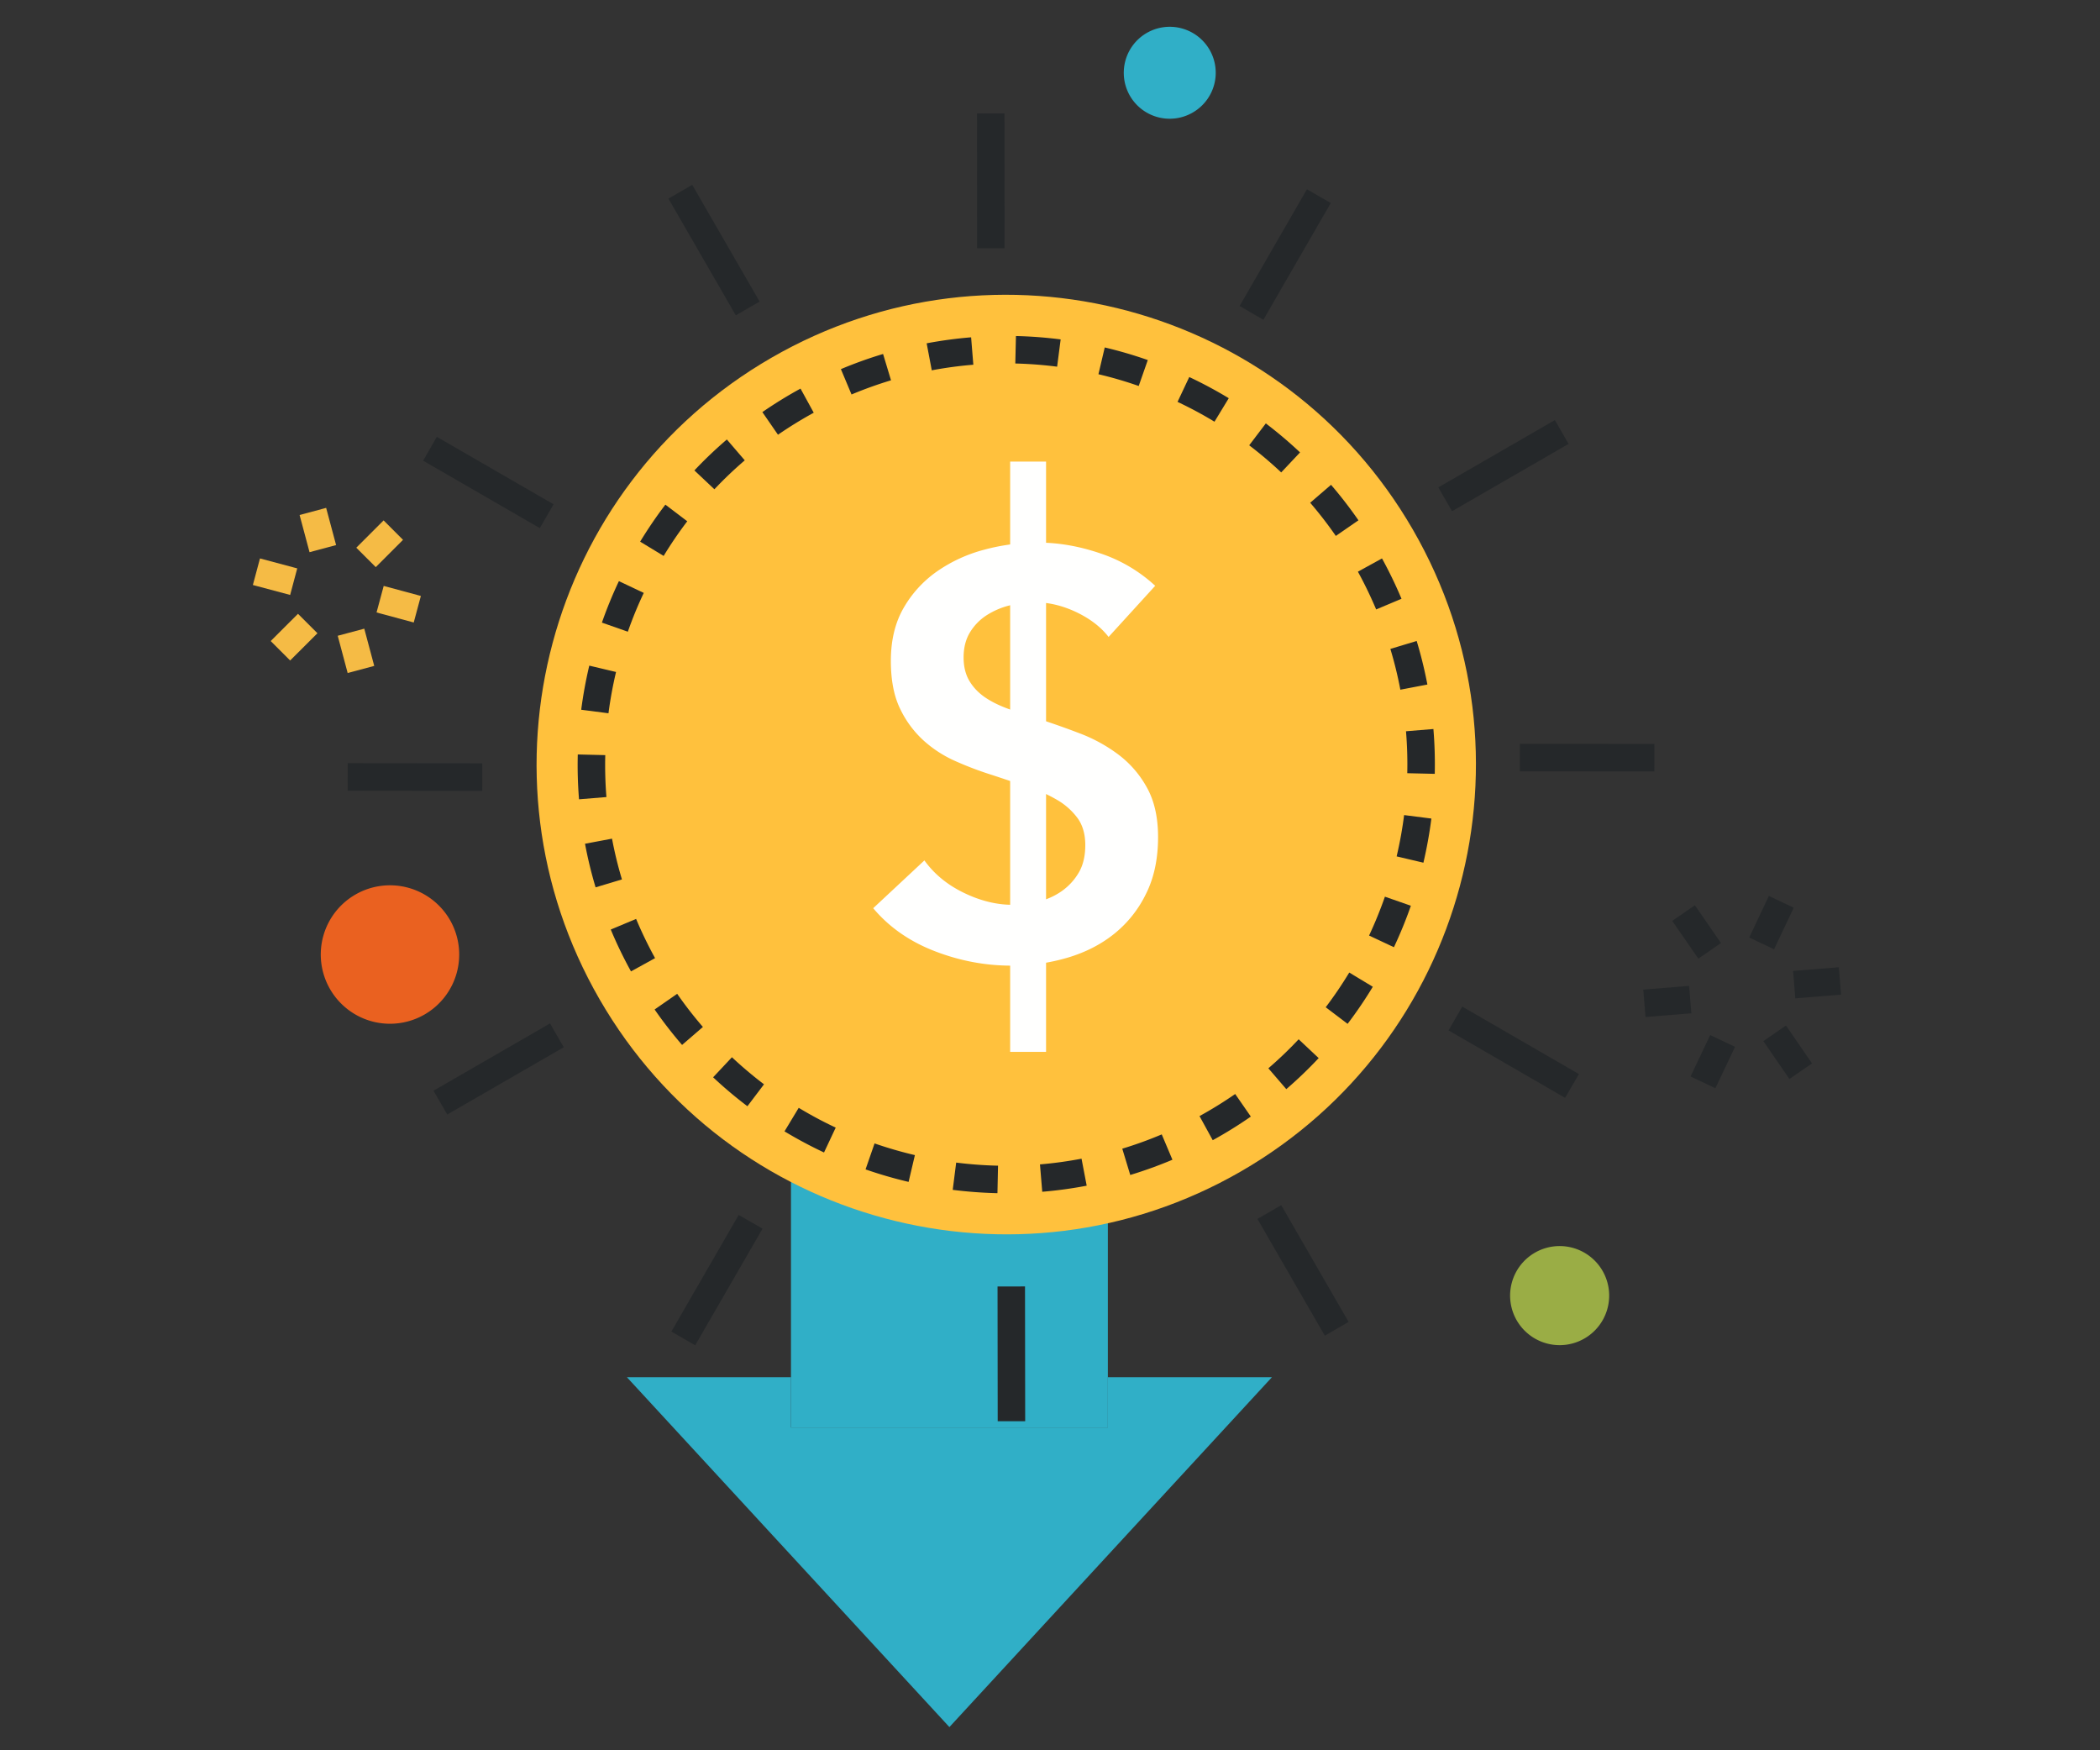
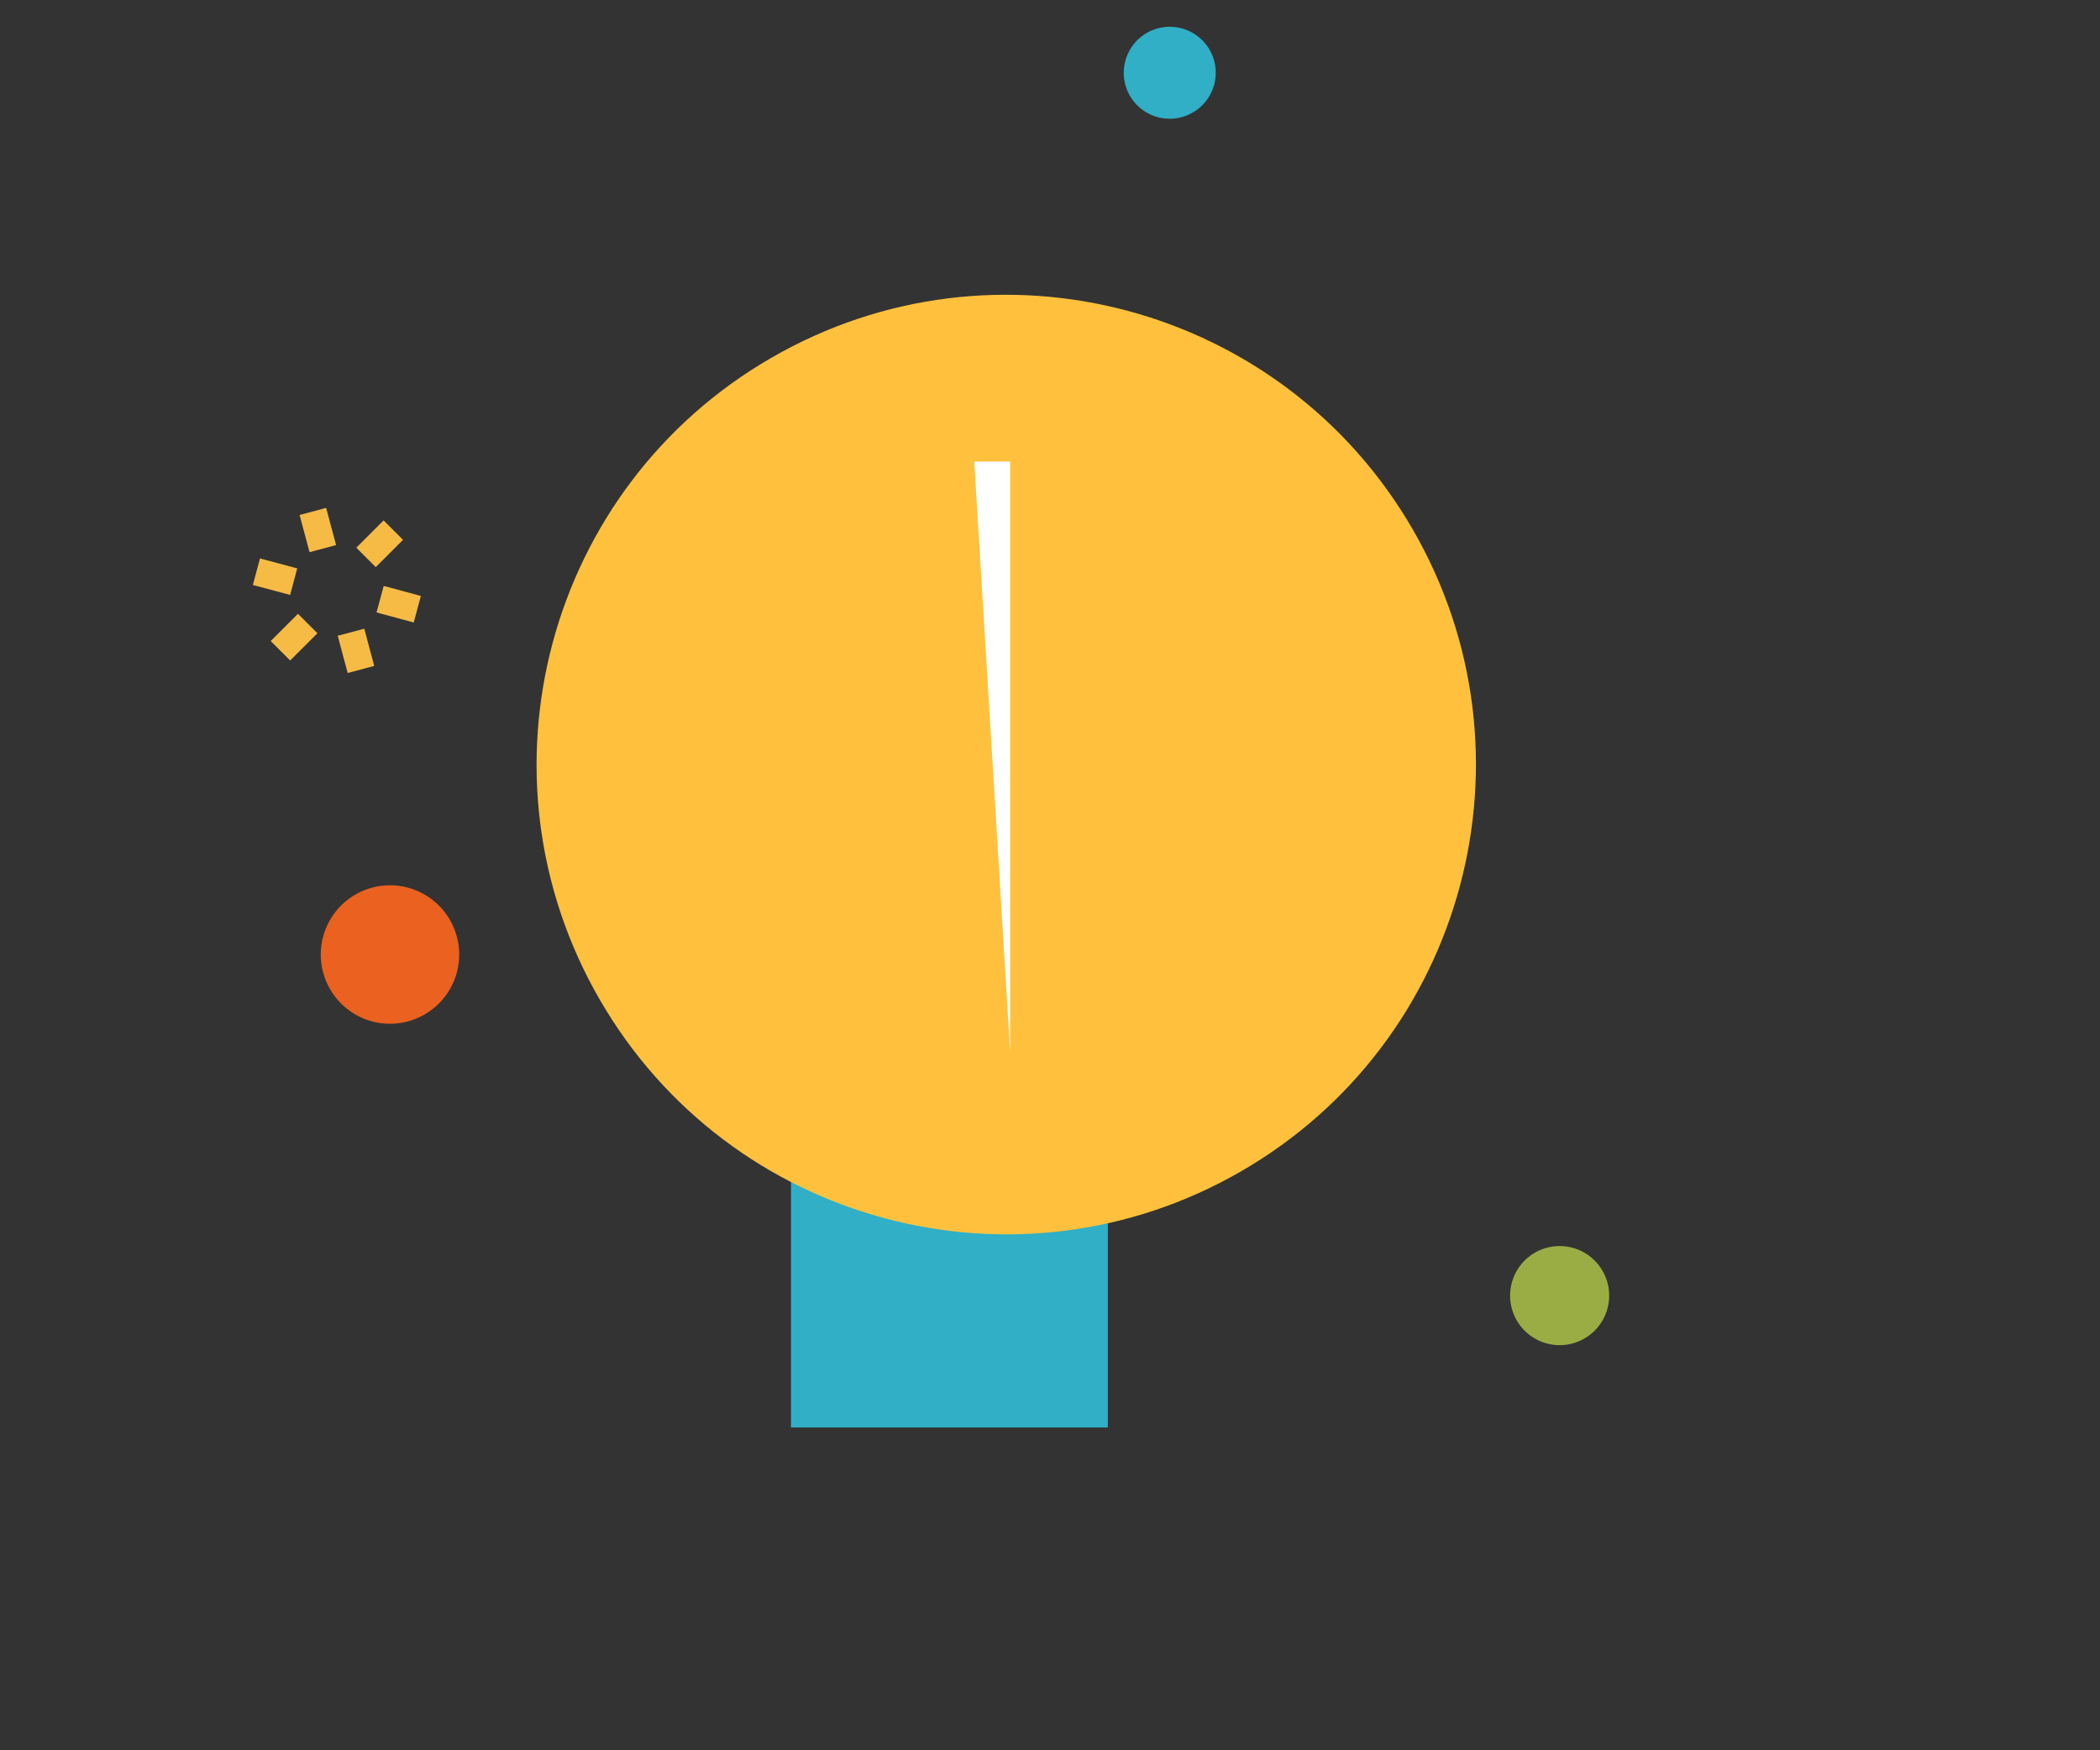
<svg xmlns="http://www.w3.org/2000/svg" width="120" height="100" viewBox="0 0 120 100">
  <rect x="0" y="0" width="120" height="100" fill="#333333" stroke="none" />
  <g fill="none" fill-rule="evenodd">
    <path d="M0 0h120v100H0z" />
-     <path fill="#30AFC7" d="M54.251 98.674 35.823 78.685h9.376v2.872h18.107v-2.872h9.376l-18.43 19.989" />
    <path fill="#30AFC7" d="M45.199 81.557h18.107V46.385H45.199z" />
    <path d="M34.263 57.097c-7.41-12.835-3.021-29.244 9.816-36.656 12.837-7.411 29.249-3.011 36.66 9.824 7.411 12.837 3.014 29.248-9.823 36.659-12.837 7.412-29.241 3.01-36.653-9.827" fill="#FFC13D" />
    <path d="M18.86 56.513a3.955 3.955 0 1 1 5.4 1.449 3.953 3.953 0 0 1-5.4-1.45" fill="#EA6120" />
    <path d="M64.568 5.474a2.63 2.63 0 0 1 .958-3.59 2.63 2.63 0 0 1 3.594.962 2.624 2.624 0 0 1-.968 3.586 2.624 2.624 0 0 1-3.584-.958" fill="#30AFC7" />
    <path d="M86.671 75.438a2.83 2.83 0 0 1 4.903-2.83 2.83 2.83 0 1 1-4.903 2.83" fill="#9AAD45" />
    <path fill="#F5BB45" d="m24.05 34.049-2.124-.573-.409 1.516 2.125.573m-1.722-5.833-1.56 1.56 1.112 1.111 1.558-1.56m-5.91-1.419.568 2.125 1.518-.406-.569-2.126m-4.187 4.406 2.13.569.405-1.518-2.129-.568m1.724 5.83 1.56-1.557-1.112-1.11-1.559 1.556m5.916 1.42-.569-2.127-1.517.406.568 2.128" />
-     <path fill="#25282A" d="m105.076 55.263-2.614.21.127 1.567 2.615-.212m-4.126-5.64-1.122 2.376 1.42.671 1.123-2.375m-6.941.756 1.491 2.155 1.293-.893-1.492-2.157m-2.821 6.386 2.62-.213-.129-1.566-2.619.213m4.122 5.634 1.122-2.366-1.419-.673-1.122 2.366m6.941-.745-1.489-2.164-1.294.89 1.49 2.164m-29.039 7.209-1.36.785 3.85 6.67 1.36-.785zM39.556 10.56l-1.36.786 3.85 6.67 1.36-.786zm50.668 50.805-6.665-3.855-.785 1.36 6.662 3.855m5.101-20.222-7.689-.006-.001 1.572 7.689.006M88.85 24.001l-6.66 3.846.785 1.36 6.66-3.845zM74.682 10.815l-3.848 6.669 1.36.785 3.85-6.67M55.829 6.482l.004 7.7h1.57L57.4 6.48M24.178 26.319l6.669 3.853.786-1.36-6.67-3.854m-5.096 20.217 7.692.009.001-1.572-7.691-.008M31.43 58.473l-6.658 3.844.786 1.36 6.657-3.843zm8.295 18.389 3.848-6.663-1.362-.786-3.846 6.664m20.217 5.122-.01-7.7-1.57.002.009 7.7M35.54 50.245c-.233-.77-.42-1.549-.568-2.329l-1.543.29c.157.835.358 1.667.605 2.491l1.506-.452Zm-.887-4.706a22.68 22.68 0 0 1-.066-2.396l-1.571-.038a24.11 24.11 0 0 0 .071 2.562l1.566-.128Zm.117-4.787c.103-.794.248-1.581.432-2.359l-1.529-.363a24.64 24.64 0 0 0-.461 2.52l1.558.202Zm1.107-4.66c.263-.754.567-1.494.91-2.217l-1.421-.673a24.19 24.19 0 0 0-.971 2.37l1.482.52Zm2.046-4.33a22.8 22.8 0 0 1 1.349-1.98l-1.25-.95c-.519.68-1 1.388-1.442 2.115l1.343.815Zm2.9-3.808a22.476 22.476 0 0 1 1.735-1.653l-1.023-1.192c-.653.56-1.272 1.15-1.855 1.768l1.143 1.077Zm3.633-3.116a23.572 23.572 0 0 1 2.043-1.258l-.755-1.378a24.51 24.51 0 0 0-2.18 1.343l.892 1.293Zm4.203-2.3a23.212 23.212 0 0 1 2.256-.81l-.453-1.504c-.812.243-1.616.532-2.411.866l.608 1.448Zm4.585-1.38c.79-.149 1.582-.256 2.375-.32l-.127-1.566c-.847.07-1.695.184-2.54.343l.292 1.544Zm4.773-.39c.8.02 1.599.08 2.39.182l.202-1.558a24.747 24.747 0 0 0-2.555-.194l-.037 1.57Zm4.75.613c.78.183 1.547.407 2.302.672l.519-1.482a24.335 24.335 0 0 0-2.46-.72l-.36 1.53Zm4.522 1.58c.72.34 1.427.717 2.11 1.133l.816-1.343a24.524 24.524 0 0 0-2.257-1.21l-.67 1.42Zm4.093 2.48c.635.483 1.245 1 1.83 1.55l1.077-1.143a24.457 24.457 0 0 0-1.956-1.657l-.95 1.25Zm3.486 3.283c.517.6 1.006 1.233 1.465 1.896l1.293-.893a24.567 24.567 0 0 0-1.567-2.028l-1.191 1.025Zm2.727 3.938.02.037c.38.698.72 1.405 1.023 2.121l1.448-.61a24.831 24.831 0 0 0-1.092-2.264l-.024-.04-1.375.756Zm1.855 4.413c.233.771.423 1.549.57 2.33l1.545-.295a24.224 24.224 0 0 0-.612-2.489l-1.503.454Zm.893 4.705c.067.8.09 1.6.073 2.396l1.57.037a24.12 24.12 0 0 0-.077-2.562l-1.566.129Zm-.108 4.789c-.1.793-.244 1.581-.427 2.36l1.53.36c.194-.832.347-1.673.455-2.522l-1.558-.198Zm-1.097 4.662a23.558 23.558 0 0 1-.905 2.22l1.42.667c.364-.774.688-1.564.968-2.37l-1.483-.517ZM77.1 55.565a23.33 23.33 0 0 1-1.345 1.983l1.251.948a24.3 24.3 0 0 0 1.44-2.119l-1.346-.812Zm-2.891 3.813a22.566 22.566 0 0 1-1.731 1.658l1.025 1.191a24.394 24.394 0 0 0 1.85-1.774l-1.144-1.075Zm-3.627 3.127a23.317 23.317 0 0 1-2.038 1.261l.755 1.378a24.438 24.438 0 0 0 2.177-1.35l-.894-1.29Zm-4.197 2.307a22.47 22.47 0 0 1-2.255.816l.456 1.503a24.93 24.93 0 0 0 2.41-.871l-.611-1.448ZM61.802 66.2c-.79.15-1.582.26-2.375.326l.13 1.564c.849-.07 1.696-.186 2.54-.347l-.295-1.543Zm-4.772.4c-.8-.018-1.599-.078-2.391-.177l-.198 1.558c.847.106 1.7.17 2.556.19l.033-1.57Zm-4.75-.604a23.36 23.36 0 0 1-2.305-.668l-.515 1.484c.807.28 1.628.519 2.46.714l.36-1.53Zm-4.525-1.572a22.578 22.578 0 0 1-2.114-1.13l-.812 1.345c.733.442 1.487.845 2.258 1.207l.668-1.422Zm-4.098-2.474a22.77 22.77 0 0 1-1.832-1.546L40.75 61.55c.627.589 1.28 1.14 1.96 1.653l.947-1.252Zm-3.491-3.276a22.729 22.729 0 0 1-1.47-1.894l-1.29.896a24.541 24.541 0 0 0 1.57 2.025l1.19-1.027Zm-2.734-3.932-.043-.08a23.447 23.447 0 0 1-1.04-2.16l-1.448.606c.325.78.695 1.55 1.109 2.307l.047.085 1.375-.758Z" />
-     <path d="M63.347 36.39c-.433-.56-1.044-1.033-1.834-1.412-.793-.377-1.587-.568-2.391-.568-.473 0-.952.06-1.429.179a4.39 4.39 0 0 0-1.298.552 3.04 3.04 0 0 0-.96.975c-.247.401-.372.882-.372 1.445 0 .52.11.964.324 1.332.219.37.515.682.892.943.38.26.843.487 1.384.68.54.197 1.137.391 1.786.587.735.239 1.5.508 2.29.812a8.958 8.958 0 0 1 2.177 1.202A5.918 5.918 0 0 1 65.54 45c.423.759.635 1.702.635 2.828 0 1.234-.226 2.312-.685 3.232a6.654 6.654 0 0 1-1.818 2.29c-.757.608-1.643 1.061-2.662 1.364a11.213 11.213 0 0 1-3.218.457c-1.493 0-2.954-.276-4.385-.83-1.43-.553-2.6-1.37-3.51-2.452l2.926-2.73c.562.78 1.316 1.398 2.256 1.852.943.457 1.869.684 2.778.684.476 0 .962-.06 1.461-.18a3.88 3.88 0 0 0 1.35-.6c.4-.282.726-.635.974-1.058.248-.42.374-.945.374-1.575 0-.606-.142-1.11-.419-1.51a3.847 3.847 0 0 0-1.14-1.041 8.4 8.4 0 0 0-1.688-.763c-.653-.216-1.332-.444-2.05-.681a19.564 19.564 0 0 1-2.076-.781 6.847 6.847 0 0 1-1.87-1.2 5.874 5.874 0 0 1-1.35-1.837c-.347-.726-.517-1.629-.517-2.713 0-1.17.242-2.178.728-3.021a6.484 6.484 0 0 1 1.92-2.096 8.527 8.527 0 0 1 2.696-1.235A11.805 11.805 0 0 1 59.317 31c1.173 0 2.356.206 3.56.617a8.65 8.65 0 0 1 3.135 1.852l-2.665 2.923" fill="#FFFFFE" />
-     <path fill="#FFFFFE" d="M57.723 60.097h2.052V26.372h-2.052z" />
+     <path fill="#FFFFFE" d="M57.723 60.097V26.372h-2.052z" />
  </g>
</svg>